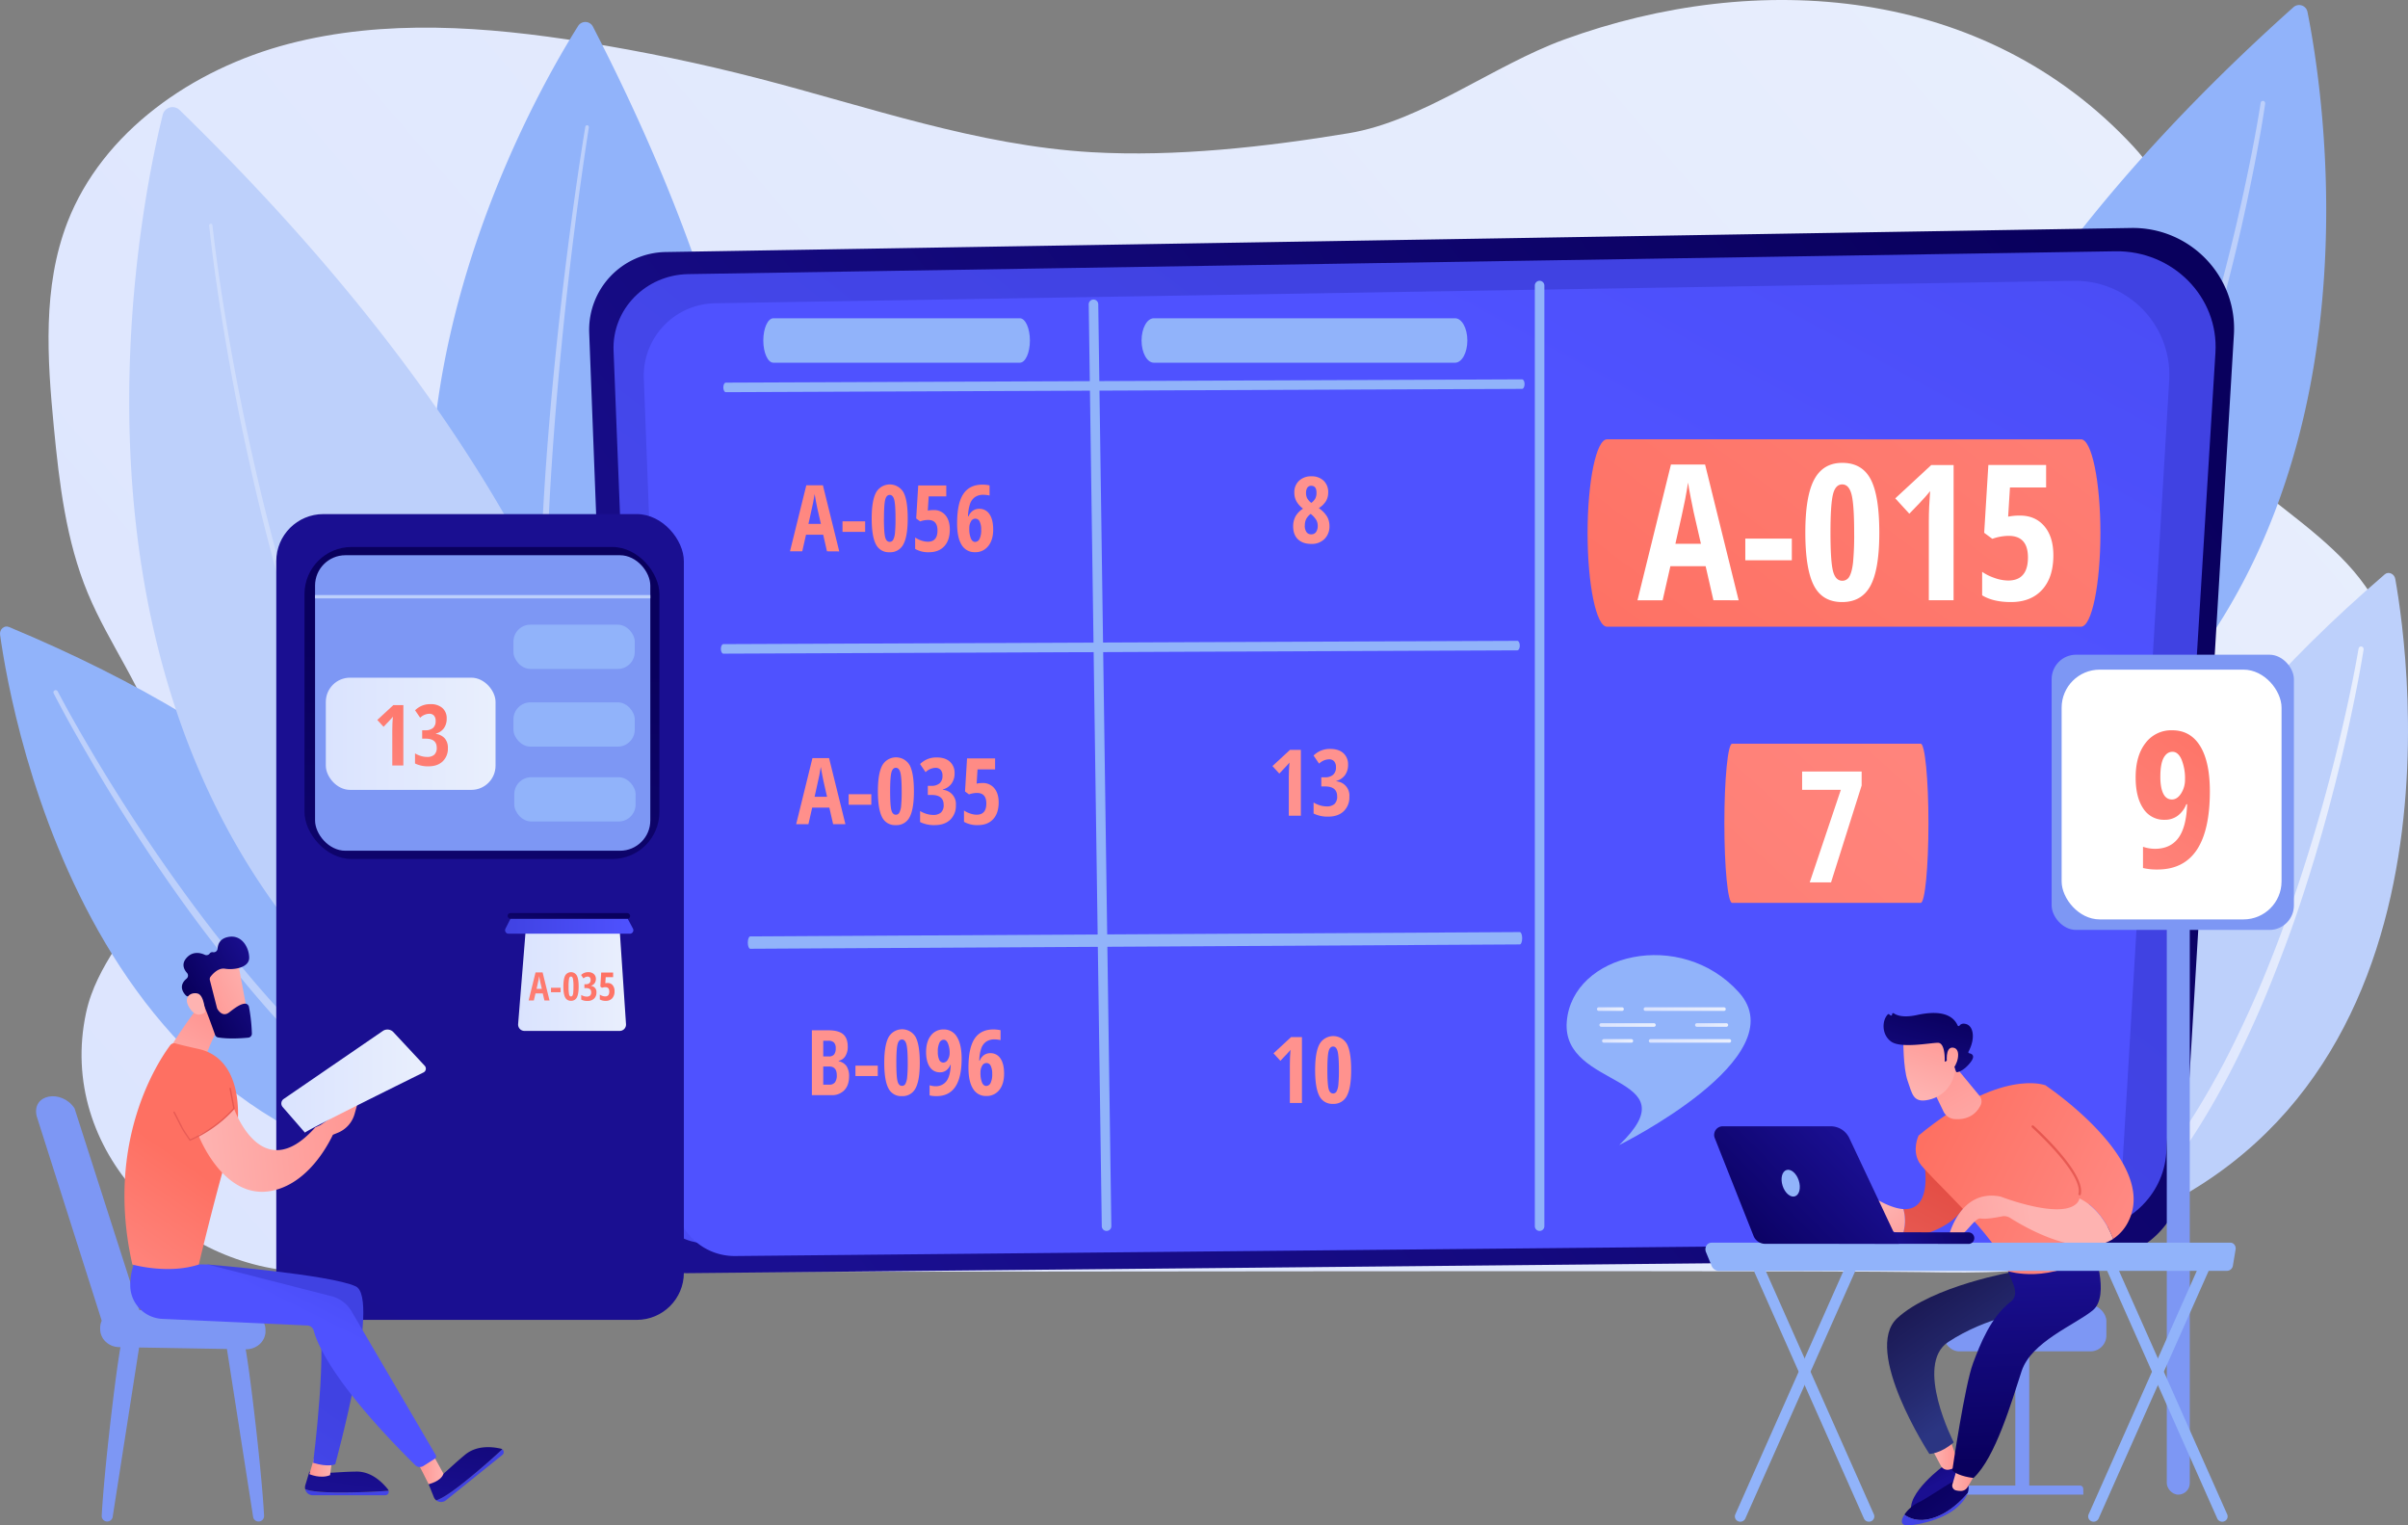
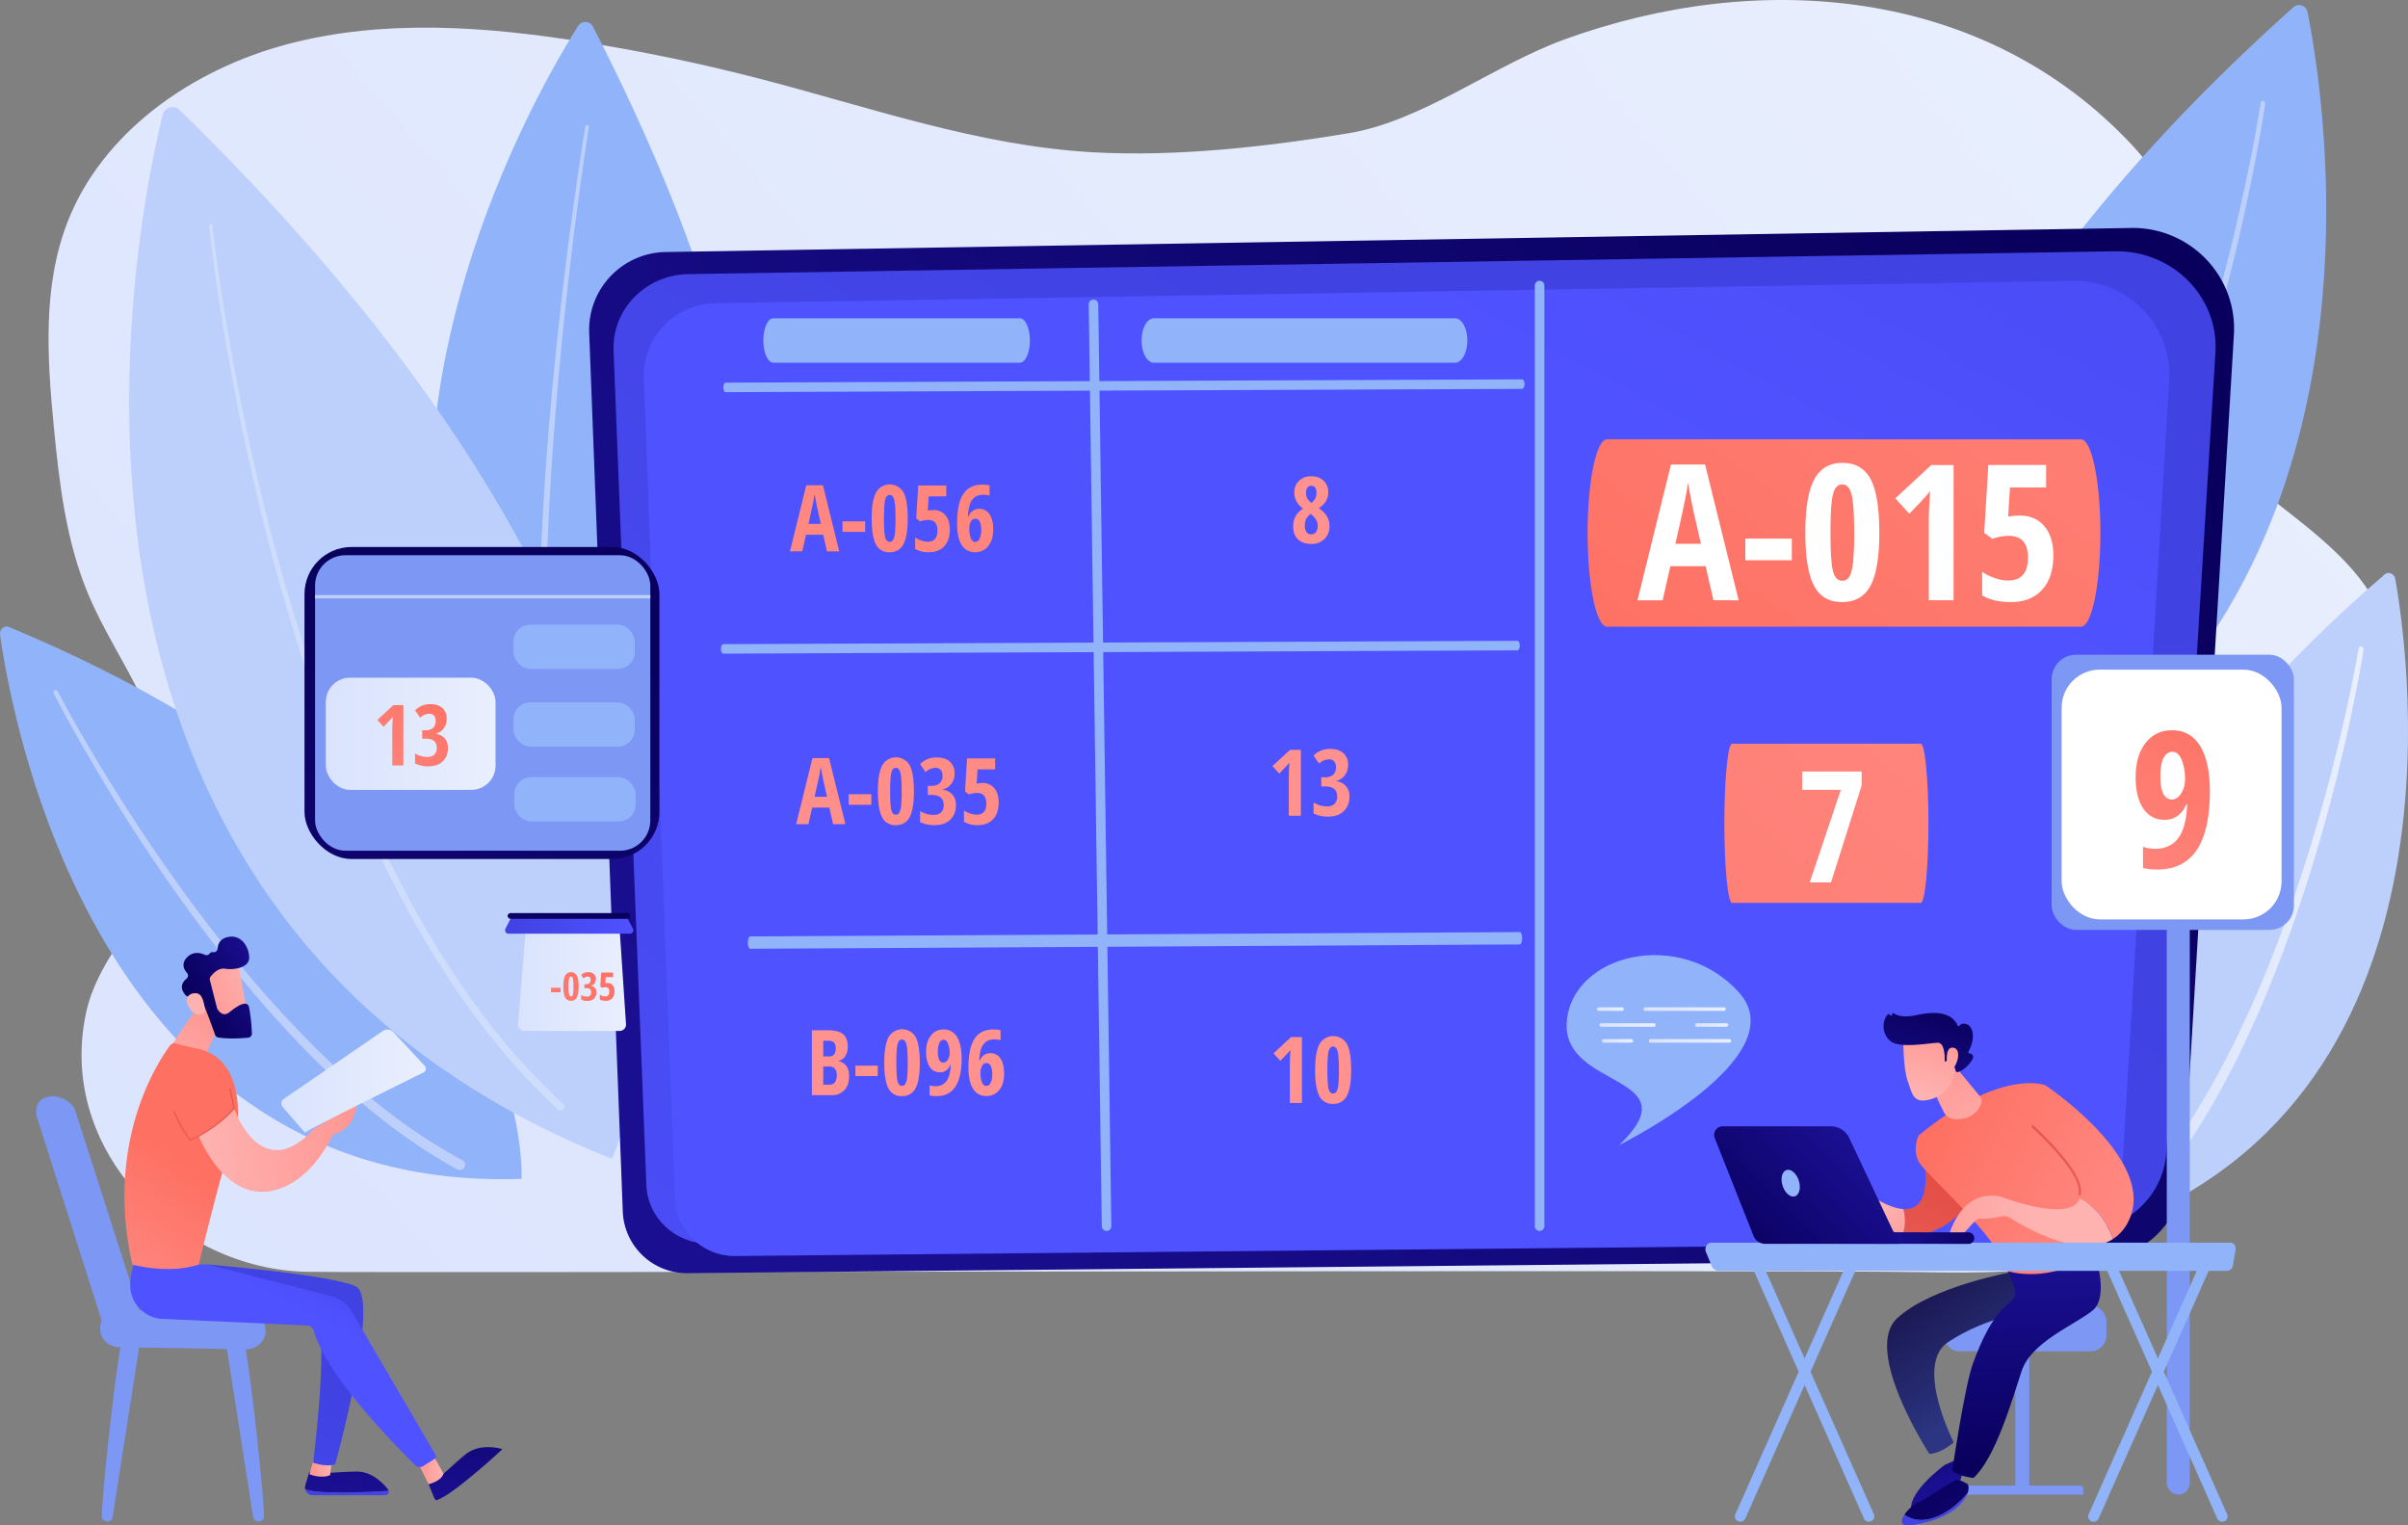
<svg xmlns="http://www.w3.org/2000/svg" xmlns:xlink="http://www.w3.org/1999/xlink" viewBox="0 0 1459.05 924.09">
  <rect x="0" y="0" width="1459.05" height="924.09" fill="#808080" stroke="none" />
  <defs>
    <style>.cls-1{fill:url(#linear-gradient);}.cls-2{fill:#91b3fa;}.cls-3{fill:#bdd0fb;}.cls-4{fill:url(#linear-gradient-2);}.cls-26,.cls-5{fill:#fff;}.cls-5{opacity:0.28;}.cls-6{fill:url(#linear-gradient-3);}.cls-7{fill:url(#linear-gradient-4);}.cls-8{fill:url(#linear-gradient-5);}.cls-9{fill:url(#linear-gradient-6);}.cls-10{fill:url(#linear-gradient-7);}.cls-11{fill:url(#linear-gradient-8);}.cls-12{fill:url(#linear-gradient-9);}.cls-13{fill:url(#linear-gradient-10);}.cls-14{fill:url(#linear-gradient-11);}.cls-15{fill:url(#linear-gradient-12);}.cls-16{fill:url(#linear-gradient-13);}.cls-17{fill:url(#linear-gradient-14);}.cls-18{fill:url(#linear-gradient-15);}.cls-19{fill:url(#linear-gradient-16);}.cls-20{fill:url(#linear-gradient-17);}.cls-21{fill:url(#linear-gradient-18);}.cls-22{fill:url(#linear-gradient-19);}.cls-23{fill:url(#linear-gradient-20);}.cls-24{fill:url(#linear-gradient-21);}.cls-25{fill:url(#linear-gradient-22);}.cls-27{fill:url(#linear-gradient-23);}.cls-28{fill:url(#linear-gradient-24);}.cls-29{fill:url(#linear-gradient-25);}.cls-30{fill:url(#linear-gradient-26);}.cls-31{fill:url(#linear-gradient-27);}.cls-32{fill:url(#linear-gradient-28);}.cls-33{fill:url(#linear-gradient-29);}.cls-34{fill:#7d97f4;}.cls-35{fill:url(#linear-gradient-30);}.cls-36{fill:url(#linear-gradient-31);}.cls-37{fill:url(#linear-gradient-32);}.cls-38{fill:url(#linear-gradient-33);}.cls-39{fill:url(#linear-gradient-34);}.cls-40{fill:url(#linear-gradient-35);}.cls-41{fill:url(#linear-gradient-36);}.cls-42{fill:url(#linear-gradient-37);}.cls-43{fill:url(#linear-gradient-38);}.cls-44{fill:url(#linear-gradient-39);}.cls-45{fill:url(#linear-gradient-40);}.cls-46{fill:url(#linear-gradient-41);}.cls-47{fill:url(#linear-gradient-42);}.cls-48{fill:url(#linear-gradient-43);}.cls-49{fill:url(#linear-gradient-44);}.cls-50{fill:url(#linear-gradient-45);}.cls-51{fill:url(#linear-gradient-46);}.cls-52{fill:url(#linear-gradient-47);}.cls-53{fill:url(#linear-gradient-48);}.cls-54{fill:url(#linear-gradient-49);}.cls-55{fill:url(#linear-gradient-50);}.cls-56{fill:url(#linear-gradient-51);}.cls-57{fill:url(#linear-gradient-52);}.cls-58{fill:url(#linear-gradient-53);}.cls-59{fill:url(#linear-gradient-54);}.cls-60{fill:url(#linear-gradient-55);}.cls-61{fill:url(#linear-gradient-56);}.cls-62{fill:url(#linear-gradient-57);}.cls-63{fill:url(#linear-gradient-58);}.cls-64{fill:url(#linear-gradient-59);}.cls-65{fill:url(#linear-gradient-60);}.cls-66{fill:url(#linear-gradient-61);}.cls-67{fill:url(#linear-gradient-62);}.cls-68{fill:url(#linear-gradient-63);}.cls-69{fill:url(#linear-gradient-64);}.cls-70{fill:url(#linear-gradient-65);}.cls-71{fill:url(#linear-gradient-66);}.cls-72{fill:url(#linear-gradient-67);}.cls-73{fill:url(#linear-gradient-68);}.cls-74{fill:url(#linear-gradient-69);}.cls-75{fill:url(#linear-gradient-70);}.cls-76{fill:url(#linear-gradient-71);}.cls-77{fill:url(#linear-gradient-72);}.cls-78{fill:url(#linear-gradient-73);}.cls-79{fill:url(#linear-gradient-74);}.cls-80{fill:url(#linear-gradient-75);}.cls-81{fill:url(#linear-gradient-76);}.cls-82{fill:url(#linear-gradient-77);}.cls-83{fill:url(#linear-gradient-78);}.cls-84{fill:url(#linear-gradient-79);}.cls-85{fill:url(#linear-gradient-80);}.cls-86{fill:url(#linear-gradient-81);}.cls-87{fill:url(#linear-gradient-82);}</style>
    <linearGradient id="linear-gradient" x1="-164.58" y1="1214.45" x2="1201.92" y2="222.11" gradientTransform="matrix(1.07, -0.01, 0.01, 0.93, 85.34, -223.68)" gradientUnits="userSpaceOnUse">
      <stop offset="0" stop-color="#dae3fe" />
      <stop offset="1" stop-color="#e9effd" />
    </linearGradient>
    <linearGradient id="linear-gradient-2" x1="1286.82" y1="563.6" x2="1432.2" y2="563.6" gradientTransform="matrix(1, 0, 0, 1, 0, 0)" xlink:href="#linear-gradient" />
    <linearGradient id="linear-gradient-3" x1="1245.71" y1="147.41" x2="467.73" y2="739.77" gradientUnits="userSpaceOnUse">
      <stop offset="0" stop-color="#09005d" />
      <stop offset="1" stop-color="#1a0f91" />
    </linearGradient>
    <linearGradient id="linear-gradient-4" x1="949.84" y1="316.22" x2="313.79" y2="1129.95" gradientUnits="userSpaceOnUse">
      <stop offset="0" stop-color="#4042e2" />
      <stop offset="1" stop-color="#4f52ff" />
    </linearGradient>
    <linearGradient id="linear-gradient-5" x1="1298.14" y1="-377.09" x2="958.23" y2="246.08" xlink:href="#linear-gradient-4" />
    <linearGradient id="linear-gradient-6" x1="1014.8" y1="460.9" x2="1466.78" y2="-147.53" gradientUnits="userSpaceOnUse">
      <stop offset="0" stop-color="#fe7062" />
      <stop offset="1" stop-color="#ff928e" />
    </linearGradient>
    <linearGradient id="linear-gradient-7" x1="743.52" y1="901.45" x2="1435" y2="134.64" xlink:href="#linear-gradient-6" />
    <linearGradient id="linear-gradient-8" x1="742.78" y1="-61.68" x2="387.38" y2="484.94" xlink:href="#linear-gradient-6" />
    <linearGradient id="linear-gradient-9" x1="758.31" y1="-51.58" x2="402.91" y2="495.04" xlink:href="#linear-gradient-6" />
    <linearGradient id="linear-gradient-10" x1="771.34" y1="-43.11" x2="415.94" y2="503.51" xlink:href="#linear-gradient-6" />
    <linearGradient id="linear-gradient-11" x1="788.38" y1="-32.03" x2="432.98" y2="514.59" xlink:href="#linear-gradient-6" />
    <linearGradient id="linear-gradient-12" x1="808.47" y1="-18.97" x2="453.07" y2="527.65" xlink:href="#linear-gradient-6" />
    <linearGradient id="linear-gradient-13" x1="964.26" y1="-74.95" x2="840.64" y2="205.12" xlink:href="#linear-gradient-6" />
    <linearGradient id="linear-gradient-14" x1="1014.41" y1="-52.82" x2="890.79" y2="227.25" xlink:href="#linear-gradient-6" />
    <linearGradient id="linear-gradient-15" x1="1034.39" y1="-44" x2="910.77" y2="236.07" xlink:href="#linear-gradient-6" />
    <linearGradient id="linear-gradient-16" x1="1079.23" y1="-24.21" x2="955.62" y2="255.86" xlink:href="#linear-gradient-6" />
    <linearGradient id="linear-gradient-17" x1="1100.46" y1="-14.84" x2="976.84" y2="265.23" xlink:href="#linear-gradient-6" />
    <linearGradient id="linear-gradient-18" x1="820.95" y1="-10.85" x2="465.55" y2="535.77" xlink:href="#linear-gradient-6" />
    <linearGradient id="linear-gradient-19" x1="836.48" y1="-0.75" x2="481.08" y2="545.87" xlink:href="#linear-gradient-6" />
    <linearGradient id="linear-gradient-20" x1="849.52" y1="7.72" x2="494.12" y2="554.34" xlink:href="#linear-gradient-6" />
    <linearGradient id="linear-gradient-21" x1="866.52" y1="18.77" x2="511.12" y2="565.39" xlink:href="#linear-gradient-6" />
    <linearGradient id="linear-gradient-22" x1="884.74" y1="30.62" x2="529.34" y2="577.23" xlink:href="#linear-gradient-6" />
    <linearGradient id="linear-gradient-23" x1="895.17" y1="37.4" x2="539.77" y2="584.02" xlink:href="#linear-gradient-6" />
    <linearGradient id="linear-gradient-24" x1="914.43" y1="49.92" x2="559.03" y2="596.54" xlink:href="#linear-gradient-6" />
    <linearGradient id="linear-gradient-25" x1="927.28" y1="58.28" x2="571.88" y2="604.9" xlink:href="#linear-gradient-6" />
    <linearGradient id="linear-gradient-26" x1="944.3" y1="69.35" x2="588.9" y2="615.97" xlink:href="#linear-gradient-6" />
    <linearGradient id="linear-gradient-27" x1="963.89" y1="82.08" x2="608.49" y2="628.7" xlink:href="#linear-gradient-6" />
    <linearGradient id="linear-gradient-28" x1="-196.74" y1="1452.21" x2="181.75" y2="756.2" xlink:href="#linear-gradient-3" />
    <linearGradient id="linear-gradient-29" x1="294.22" y1="390.86" x2="264.53" y2="864.07" xlink:href="#linear-gradient-3" />
    <linearGradient id="linear-gradient-30" x1="197.42" y1="444.54" x2="300.25" y2="444.54" gradientTransform="matrix(1, 0, 0, 1, 0, 0)" xlink:href="#linear-gradient" />
    <linearGradient id="linear-gradient-31" x1="313.93" y1="591.55" x2="379.32" y2="591.55" gradientTransform="matrix(1, 0, 0, 1, 0, 0)" xlink:href="#linear-gradient" />
    <linearGradient id="linear-gradient-32" x1="306.04" y1="560.59" x2="383.71" y2="560.59" xlink:href="#linear-gradient-4" />
    <linearGradient id="linear-gradient-33" x1="344.78" y1="553.51" x2="343.6" y2="572.36" xlink:href="#linear-gradient-3" />
    <linearGradient id="linear-gradient-34" x1="350.01" y1="571.75" x2="277.48" y2="660.16" xlink:href="#linear-gradient-6" />
    <linearGradient id="linear-gradient-35" x1="355.83" y1="576.52" x2="283.29" y2="664.93" xlink:href="#linear-gradient-6" />
    <linearGradient id="linear-gradient-36" x1="360.31" y1="580.2" x2="287.78" y2="668.61" xlink:href="#linear-gradient-6" />
    <linearGradient id="linear-gradient-37" x1="366.42" y1="585.21" x2="293.89" y2="673.63" xlink:href="#linear-gradient-6" />
    <linearGradient id="linear-gradient-38" x1="372.92" y1="590.54" x2="300.38" y2="678.95" xlink:href="#linear-gradient-6" />
    <linearGradient id="linear-gradient-39" x1="269.92" y1="415.97" x2="193.1" y2="494.09" xlink:href="#linear-gradient-6" />
    <linearGradient id="linear-gradient-40" x1="279.71" y1="425.6" x2="202.89" y2="503.71" xlink:href="#linear-gradient-6" />
    <linearGradient id="linear-gradient-41" x1="1354.72" y1="426.56" x2="1237.55" y2="593.94" xlink:href="#linear-gradient-6" />
    <linearGradient id="linear-gradient-42" x1="995.86" y1="611.33" x2="1045.62" y2="611.33" gradientTransform="matrix(1, 0, 0, 1, 0, 0)" xlink:href="#linear-gradient" />
    <linearGradient id="linear-gradient-43" x1="967.62" y1="611.33" x2="983.91" y2="611.33" gradientTransform="matrix(1, 0, 0, 1, 0, 0)" xlink:href="#linear-gradient" />
    <linearGradient id="linear-gradient-44" x1="1027.18" y1="620.96" x2="1047.22" y2="620.96" gradientTransform="matrix(1, 0, 0, 1, 0, 0)" xlink:href="#linear-gradient" />
    <linearGradient id="linear-gradient-45" x1="969.22" y1="620.96" x2="1003.14" y2="620.96" gradientTransform="matrix(1, 0, 0, 1, 0, 0)" xlink:href="#linear-gradient" />
    <linearGradient id="linear-gradient-46" x1="999.16" y1="630.6" x2="1048.83" y2="630.6" gradientTransform="matrix(1, 0, 0, 1, 0, 0)" xlink:href="#linear-gradient" />
    <linearGradient id="linear-gradient-47" x1="970.82" y1="630.6" x2="989.44" y2="630.6" gradientTransform="matrix(1, 0, 0, 1, 0, 0)" xlink:href="#linear-gradient" />
    <linearGradient id="linear-gradient-48" x1="-769.39" y1="870.02" x2="-784.29" y2="899.33" gradientTransform="matrix(-1, 0, 0, 1, 388.38, 0)" xlink:href="#linear-gradient-3" />
    <linearGradient id="linear-gradient-49" x1="-797.73" y1="881.68" x2="-782.88" y2="881.68" gradientTransform="matrix(-1, 0, 0, 1, 388.38, 0)" gradientUnits="userSpaceOnUse">
      <stop offset="0" stop-color="#ff928e" />
      <stop offset="1" stop-color="#feb3b1" />
    </linearGradient>
    <linearGradient id="linear-gradient-50" x1="-818.28" y1="842.4" x2="-755.18" y2="753.96" gradientTransform="matrix(-1, 0, 0, 1, 388.38, 0)" gradientUnits="userSpaceOnUse">
      <stop offset="0" stop-color="#2b3582" />
      <stop offset="0.23" stop-color="#252a70" />
      <stop offset="0.73" stop-color="#19164f" />
      <stop offset="1" stop-color="#150e42" />
    </linearGradient>
    <linearGradient id="linear-gradient-51" x1="-778.04" y1="899.65" x2="-829.71" y2="967.22" gradientTransform="matrix(-1, 0, 0, 1, 388.38, 0)" xlink:href="#linear-gradient-3" />
    <linearGradient id="linear-gradient-52" x1="1167.76" y1="931.97" x2="1190.94" y2="834.54" xlink:href="#linear-gradient-4" />
    <linearGradient id="linear-gradient-53" x1="-808.47" y1="895.38" x2="-794.53" y2="895.38" xlink:href="#linear-gradient-49" />
    <linearGradient id="linear-gradient-54" x1="-841.02" y1="886.46" x2="-837.54" y2="768.22" gradientTransform="matrix(-1, 0, 0, 1, 388.38, 0)" xlink:href="#linear-gradient-3" />
    <linearGradient id="linear-gradient-55" x1="1189.02" y1="695.5" x2="1146.75" y2="778.33" gradientUnits="userSpaceOnUse">
      <stop offset="0" stop-color="#e1473d" />
      <stop offset="1" stop-color="#e9605a" />
    </linearGradient>
    <linearGradient id="linear-gradient-56" x1="1154.81" y1="771.17" x2="1129.7" y2="738.34" gradientTransform="matrix(1, 0, 0, 1, 0, 0)" xlink:href="#linear-gradient-49" />
    <linearGradient id="linear-gradient-57" x1="1168.56" y1="684.44" x2="1326.29" y2="762.34" xlink:href="#linear-gradient-6" />
    <linearGradient id="linear-gradient-58" x1="1169.85" y1="635.65" x2="1207.83" y2="702.6" gradientTransform="matrix(1, 0, 0, 1, 0, 0)" xlink:href="#linear-gradient-49" />
    <linearGradient id="linear-gradient-59" x1="1178.68" y1="663.96" x2="1336.4" y2="741.85" xlink:href="#linear-gradient-6" />
    <linearGradient id="linear-gradient-60" x1="1269.95" y1="631.57" x2="1238.41" y2="724.92" xlink:href="#linear-gradient-55" />
    <linearGradient id="linear-gradient-61" x1="1134.41" y1="755.72" x2="1231.62" y2="740.27" gradientTransform="matrix(1, 0, 0, 1, 0, 0)" xlink:href="#linear-gradient-49" />
    <linearGradient id="linear-gradient-62" x1="1176.95" y1="614.22" x2="1161.5" y2="663.14" gradientTransform="matrix(1, 0, 0, 1, 0, 0)" xlink:href="#linear-gradient-49" />
    <linearGradient id="linear-gradient-63" x1="-451.88" y1="-377.32" x2="-415.85" y2="-330.93" gradientTransform="matrix(-0.92, 0.39, 0.39, 0.92, 903.27, 1132.82)" xlink:href="#linear-gradient-3" />
    <linearGradient id="linear-gradient-64" x1="1189.83" y1="618.28" x2="1174.38" y2="667.21" gradientTransform="matrix(1, 0, 0, 1, 0, 0)" xlink:href="#linear-gradient-49" />
    <linearGradient id="linear-gradient-65" x1="12044.47" y1="1444.6" x2="11981.24" y2="1461.93" gradientTransform="translate(-10894.98 -115.15) rotate(-2.83)" xlink:href="#linear-gradient-3" />
    <linearGradient id="linear-gradient-66" x1="1052.94" y1="760.4" x2="1120.54" y2="694.09" xlink:href="#linear-gradient-3" />
    <linearGradient id="linear-gradient-67" x1="207.94" y1="911.11" x2="228.11" y2="840.3" xlink:href="#linear-gradient-4" />
    <linearGradient id="linear-gradient-68" x1="5404.09" y1="806.62" x2="5390.26" y2="902.2" gradientTransform="translate(-5180.16)" xlink:href="#linear-gradient-3" />
    <linearGradient id="linear-gradient-69" x1="5367.61" y1="888.72" x2="5381.31" y2="888.72" gradientTransform="translate(-5180.16)" xlink:href="#linear-gradient-49" />
    <linearGradient id="linear-gradient-70" x1="288.95" y1="898.75" x2="226.72" y2="826.65" xlink:href="#linear-gradient-4" />
    <linearGradient id="linear-gradient-71" x1="5472.61" y1="816.54" x2="5458.78" y2="912.12" gradientTransform="translate(-5180.16)" xlink:href="#linear-gradient-3" />
    <linearGradient id="linear-gradient-72" x1="163.56" y1="825.65" x2="60.99" y2="979.72" xlink:href="#linear-gradient-4" />
    <linearGradient id="linear-gradient-73" x1="5432.5" y1="889.87" x2="5448.85" y2="889.87" gradientTransform="translate(-5180.16)" xlink:href="#linear-gradient-49" />
    <linearGradient id="linear-gradient-74" x1="221.49" y1="726.61" x2="186.29" y2="797" xlink:href="#linear-gradient-4" />
    <linearGradient id="linear-gradient-75" x1="130.66" y1="608.58" x2="99.76" y2="661.37" gradientTransform="matrix(1, 0, 0, 1, 0, 0)" xlink:href="#linear-gradient-49" />
    <linearGradient id="linear-gradient-76" x1="109.86" y1="702.41" x2="42.26" y2="799.94" xlink:href="#linear-gradient-6" />
    <linearGradient id="linear-gradient-77" x1="115.16" y1="611.78" x2="156.36" y2="592.04" gradientTransform="matrix(1, 0, 0, 1, 0, 0)" xlink:href="#linear-gradient-49" />
    <linearGradient id="linear-gradient-78" x1="4666.23" y1="3860.61" x2="4713.23" y2="3860.61" gradientTransform="matrix(0.87, -0.5, 0.5, 0.87, -5854.85, -388.6)" xlink:href="#linear-gradient-3" />
    <linearGradient id="linear-gradient-79" x1="4638.66" y1="3889.27" x2="4670.21" y2="3856.9" gradientTransform="matrix(0.87, -0.5, 0.5, 0.87, -5854.85, -388.6)" xlink:href="#linear-gradient-49" />
    <linearGradient id="linear-gradient-80" x1="233.28" y1="688.62" x2="120.83" y2="699.78" gradientTransform="matrix(1, 0, 0, 1, 0, 0)" xlink:href="#linear-gradient-49" />
    <linearGradient id="linear-gradient-81" x1="136.39" y1="585.34" x2="118.79" y2="705.94" xlink:href="#linear-gradient-55" />
    <linearGradient id="linear-gradient-82" x1="170.46" y1="654.93" x2="258.06" y2="654.93" gradientTransform="matrix(1, 0, 0, 1, 0, 0)" xlink:href="#linear-gradient" />
  </defs>
  <g id="Layer_2" data-name="Layer 2">
    <g id="Layer_1-2" data-name="Layer 1">
      <path class="cls-1" d="M1429.64,350.27c-38-48.59-117.5-73.89-120.46-147.36-1.93-47.75,20.81-73.92-16.59-114.24-90.43-97.45-228-107.3-344.91-64.68-42.79,15.6-85.9,49.29-130.39,56.7C767.13,89,712.42,95.13,661.44,92.21c-69.23-4-135.39-27.54-202.41-44.85Q407.21,34,354.22,25.52C294.76,16,233,11.38,174.82,26.59S62.05,79.84,40.84,134.7c-15.12,39.13-12.23,82.39-8.22,124C35.93,292.93,40,327.63,53.26,359.5c12.89,30.94,34.18,58.49,43.3,90.67,7.79,27.53,6.43,60.79-5.1,87.29s-33,46.72-39.31,76.11c-18,83.81,55.7,155.59,134,156.9,49.81.83,880-1.36,978,.2,72,1.15,133,1.31,171.06-72.62C1380.6,609.68,1509.29,452.17,1429.64,350.27Z" />
      <path class="cls-2" d="M.05,384.56C7,434.51,58.07,723.13,316,714.18c0,0,11.37-200.41-310.6-334.36C2.57,378.65-.41,381.3.05,384.56Z" />
      <path class="cls-3" d="M34.91,418.74c7.39,14,15.33,27.79,23.47,41.41S75,487.2,83.73,500.46s17.75,26.32,27.06,39.16,18.9,25.49,28.89,37.81,20.21,24.44,31,36.07,21.75,23,33.41,33.71c2.85,2.74,5.82,5.35,8.8,7.95s5.87,5.29,9,7.74l9.15,7.52,9.42,7.16a325.42,325.42,0,0,0,39.8,25.31l0,0a3.21,3.21,0,0,1-3,5.66l0,0c-28.28-15.44-53.7-35.37-76.88-57.34-11.68-10.91-22.68-22.51-33.38-34.34s-20.9-24.11-30.81-36.6S116.68,555,107.47,542s-18.15-26.18-26.79-39.56-17-26.95-25-40.69S39.8,434.16,32.49,420a1.36,1.36,0,0,1,2.41-1.25Z" />
      <path class="cls-3" d="M1451.34,350.73c8.63,48.35,48.17,331.14-192.88,400.36,0,0-70.76-182.28,186.52-403.15C1447.23,346,1450.78,347.57,1451.34,350.73Z" />
      <path class="cls-4" d="M1432.18,393.32c-2.48,15.35-5.53,30.54-8.81,45.7s-6.94,30.23-10.87,45.23-8.23,29.92-12.84,44.73-9.54,29.54-15,44.09-11.1,29-17.45,43.2-13,28.25-20.51,41.89c-14.81,27.35-32.31,53.49-53.82,76.35a3.54,3.54,0,1,1-5.15-4.87h0l0,0c21.16-22,38.68-47.5,53.61-74.35,7.57-13.39,14.33-27.25,20.76-41.25s12.27-28.28,17.79-42.69,10.61-29,15.35-43.69,9.17-29.5,13.27-44.4,7.87-29.88,11.33-44.95,6.65-30.21,9.27-45.4v0a1.5,1.5,0,0,1,3,.5Z" />
      <path class="cls-2" d="M1398.14,7.2c12,59.77,68,410.45-251.65,522.06,0,0-96.26-221.39,243.16-524.9A5.16,5.16,0,0,1,1398.14,7.2Z" />
      <path class="cls-3" d="M1372.53,62.64c-3,20.35-7,40.49-11.26,60.58s-9.11,40-14.41,59.88-11.1,39.55-17.42,59.1c-1.62,4.88-3.14,9.78-4.84,14.63l-5,14.56c-3.54,9.65-7,19.32-10.85,28.86-3.66,9.6-7.75,19-11.74,28.51l-6.31,14.08c-2.06,4.71-4.41,9.29-6.6,14A602.35,602.35,0,0,1,1254.57,411l-4,6.6-4.25,6.46-4.26,6.46-2.12,3.23-2.26,3.14-9.05,12.56L1219,461.64a351.63,351.63,0,0,1-43.17,44.49,3.16,3.16,0,1,1-4.11-4.81h0l0,0a345.14,345.14,0,0,0,42.7-43.37L1224,446l9-12.33,2.25-3.09,2.13-3.18,4.25-6.35,4.26-6.36,4-6.5a590.46,590.46,0,0,0,29.63-53.59c2.21-4.61,4.58-9.14,6.66-13.8l6.38-13.95c4-9.39,8.17-18.75,11.89-28.28,3.89-9.46,7.41-19.06,11-28.64l5.14-14.46c1.73-4.82,3.28-9.7,4.92-14.54q9.66-29.15,17.8-58.77t14.81-59.62c4.42-20,8.49-40.1,11.68-60.29v0a1.34,1.34,0,0,1,2.65.4Z" />
      <path class="cls-2" d="M350.3,15.73C317.71,67.28,140.36,375,399.25,593.32c0,0,168.92-172.54-40-577.22A5.16,5.16,0,0,0,350.3,15.73Z" />
      <path class="cls-3" d="M356.8,77.14c-3,19.21-5.69,38.51-8.17,57.81s-4.71,38.64-6.73,58c-4,38.71-7.23,77.52-9.21,116.38s-2.77,77.78-1.46,116.63q.88,29.13,3.92,58.11a487.56,487.56,0,0,0,9.21,57.36h0a2.5,2.5,0,1,1-4.88,1.12v0a491.5,491.5,0,0,1-9-58q-2.89-29.18-3.58-58.46c-1.07-39,0-78,2.19-117s5.64-77.76,9.93-116.49q3.21-29,7.1-58c2.61-19.32,5.37-38.59,8.54-57.84a1.07,1.07,0,0,1,1.22-.87,1.05,1.05,0,0,1,.87,1.21Z" />
      <path class="cls-3" d="M98.58,69.6C81.24,139.93-3,553.31,370.72,702c0,0,125.51-257.87-261.92-635.38A6.13,6.13,0,0,0,98.58,69.6Z" />
      <path class="cls-5" d="M128.73,136.45c2.73,24.16,6.47,48.25,10.69,72.21s9.05,47.84,14.45,71.58a1292.2,1292.2,0,0,0,40,140.33c16.14,45.86,35.27,90.78,59.06,133.14,5.92,10.61,12.23,21,18.8,31.19s13.51,20.16,20.82,29.83a391.39,391.39,0,0,0,48.62,53.85h0a2.35,2.35,0,0,1-3.17,3.47h0a395.68,395.68,0,0,1-48.94-54.71q-11-14.69-20.86-30.18c-6.57-10.31-12.88-20.78-18.78-31.48-23.75-42.74-42.74-87.93-58.72-134a1296.05,1296.05,0,0,1-39.45-140.85q-8-35.7-14.14-71.76c-4.11-24-7.75-48.14-10.38-72.41a1,1,0,0,1,2-.21Z" />
      <path class="cls-6" d="M403.45,152.68l887.8-14.57c35.75-.59,64.44,29.18,62.31,64.65L1323,713a53.42,53.42,0,0,1-53,50.08L416.66,771.3a38.85,38.85,0,0,1-39.3-37.24L357,201.5A47.15,47.15,0,0,1,403.45,152.68Z" />
      <path class="cls-7" d="M417.06,166.06l864.63-13.83c34.81-.56,62.75,27.7,60.68,61.38l-29.76,484.51c-1.63,26.52-24.16,47.29-51.57,47.55l-831.12,7.78c-20.52.19-37.48-15.48-38.27-35.36L371.77,212.41C370.78,187.39,391.22,166.47,417.06,166.06Z" />
      <path class="cls-8" d="M433.23,183.73l823.33-13.59a57,57,0,0,1,57.79,60.32L1286,706.56a49.68,49.68,0,0,1-49.11,46.72l-791.42,7.64A36.11,36.11,0,0,1,409,726.18L390.1,229.28A43.89,43.89,0,0,1,433.23,183.73Z" />
      <path class="cls-2" d="M439.77,237.59c-.82,0-1.49-1.29-1.5-2.88s.67-2.9,1.5-2.9l482.5-2h0c.83,0,1.5,1.29,1.5,2.88s-.67,2.9-1.5,2.9l-482.5,2Z" />
      <path class="cls-2" d="M438.28,396c-.82,0-1.49-1.29-1.49-2.88s.67-2.9,1.49-2.9l481.09-2h0c.83,0,1.49,1.29,1.5,2.88s-.67,2.9-1.49,2.9l-481.09,2Z" />
      <path class="cls-2" d="M454.55,574.78c-.79,0-1.44-1.67-1.44-3.73s.64-3.75,1.44-3.75l466.32-2.63h0c.79,0,1.44,1.67,1.44,3.74s-.64,3.74-1.44,3.74l-466.32,2.63Z" />
      <path class="cls-2" d="M670.48,745.73a2.9,2.9,0,0,1-2.89-2.85L659.67,184.4a2.89,2.89,0,1,1,5.78-.08l7.93,558.48a2.9,2.9,0,0,1-2.85,2.93Z" />
      <path class="cls-2" d="M932.87,745.73a2.89,2.89,0,0,1-2.89-2.89V173a2.89,2.89,0,1,1,5.78,0V742.84A2.89,2.89,0,0,1,932.87,745.73Z" />
      <path class="cls-2" d="M462.5,206.28h0c0,7.44,2.74,13.46,6.12,13.46H617.93c3.38,0,6.11-6,6.11-13.46h0c0-7.44-2.73-13.47-6.11-13.47H468.62C465.24,192.81,462.5,198.84,462.5,206.28Z" />
      <path class="cls-2" d="M691.69,206.28h0c0,7.44,3.34,13.46,7.47,13.46H881.63c4.13,0,7.47-6,7.47-13.46h0c0-7.44-3.34-13.47-7.47-13.47H699.16C695,192.81,691.69,198.84,691.69,206.28Z" />
      <path class="cls-9" d="M961.94,322.91h0c0,31.35,5.27,56.76,11.77,56.76h287.21c6.49,0,11.76-25.41,11.76-56.76h0c0-31.34-5.27-56.76-11.76-56.76H973.71C967.21,266.15,961.94,291.57,961.94,322.91Z" />
      <path class="cls-10" d="M1044.82,498.76h0c0,26.62,2.1,48.2,4.68,48.2h114.3c2.58,0,4.68-21.58,4.68-48.2h0c0-26.62-2.1-48.2-4.68-48.2H1049.5C1046.92,450.56,1044.82,472.14,1044.82,498.76Z" />
      <path class="cls-11" d="M501.08,334l-2.3-10.07H488.39L486.1,334h-7.43L488.55,294h10.07l9.9,40.05Zm-3.69-16.64-2.13-9.28c-.12-.56-.41-2-.86-4.24s-.71-3.78-.8-4.54q-.36,2.34-.9,5.17t-2.84,12.89Z" />
      <path class="cls-12" d="M510.49,322.22v-6.39h13.72v6.39Z" />
      <path class="cls-13" d="M550,314.06q0,10.83-2.61,15.66a8.84,8.84,0,0,1-8.39,4.83,8.65,8.65,0,0,1-8.31-4.86q-2.52-4.86-2.52-15.63t2.64-15.69a9.56,9.56,0,0,1,16.62-.11Q550,303,550,314.06Zm-14.41,0q0,8.37.72,11.28c.48,1.94,1.4,2.91,2.74,2.91A2.35,2.35,0,0,0,541.2,327a11,11,0,0,0,1.08-4.16,85.6,85.6,0,0,0,.32-8.77q0-8.25-.76-11.24c-.51-2-1.43-3-2.76-3s-2.26,1-2.74,3S535.62,308.55,535.62,314.06Z" />
      <path class="cls-14" d="M565.69,309a8.9,8.9,0,0,1,7.16,3.13c1.77,2.1,2.66,5,2.66,8.6q0,6.53-3.31,10.15T563,334.55a16,16,0,0,1-8.49-2v-6.93a14,14,0,0,0,3.59,1.78,12.21,12.21,0,0,0,4.08.78q5.87,0,5.86-6.82,0-6.36-5.7-6.36a14.56,14.56,0,0,0-4.8.88l-2.4-1.78,1.23-20h17v6.63H562.71l-.54,8.62A17.53,17.53,0,0,1,565.69,309Z" />
      <path class="cls-15" d="M579.93,317.06q0-12.19,3.79-17.83t11.57-5.64a20.3,20.3,0,0,1,2.46.15,14.7,14.7,0,0,1,1.85.32v6.14a16.41,16.41,0,0,0-3.71-.44,8.84,8.84,0,0,0-5.1,1.36,8.37,8.37,0,0,0-3,4.08,25.3,25.3,0,0,0-1.25,7.63h.3a7.58,7.58,0,0,1,2.62-3.42,6.5,6.5,0,0,1,3.84-1.16,7.14,7.14,0,0,1,6.25,3.26c1.49,2.17,2.24,5.28,2.24,9.31q0,6.33-3,10a9.66,9.66,0,0,1-8,3.7,9,9,0,0,1-8.12-4.42Q579.92,325.71,579.93,317.06Zm10.94,11.24a3,3,0,0,0,2.64-1.8,12.14,12.14,0,0,0,1-5.62,11,11,0,0,0-.89-4.87,2.85,2.85,0,0,0-2.68-1.79,3,3,0,0,0-2.62,1.67,7.92,7.92,0,0,0-1,4.2,15.51,15.51,0,0,0,.94,6.1C588.87,327.6,589.74,328.3,590.87,328.3Z" />
      <path class="cls-16" d="M794.59,288.55A10.39,10.39,0,0,1,802,291.2a9.48,9.48,0,0,1,2.78,7.2,10.14,10.14,0,0,1-1.29,5.09,13.64,13.64,0,0,1-4.41,4.35,16.79,16.79,0,0,1,5,5.09,11.41,11.41,0,0,1,1.47,5.69,10.67,10.67,0,0,1-3,7.89,10.78,10.78,0,0,1-8,3q-5.16,0-8.08-2.77c-1.94-1.85-2.92-4.48-2.92-7.9a12.33,12.33,0,0,1,1.46-6.07,13.11,13.11,0,0,1,4.52-4.6,15.06,15.06,0,0,1-4.05-4.57,11,11,0,0,1-1.22-5.2,9.33,9.33,0,0,1,2.88-7.16A10.44,10.44,0,0,1,794.59,288.55Zm-4,29.91a6.57,6.57,0,0,0,1,3.82,3.28,3.28,0,0,0,2.85,1.42,3.46,3.46,0,0,0,3-1.42,6.58,6.58,0,0,0,1-3.82,6.94,6.94,0,0,0-.79-3.25,13.29,13.29,0,0,0-3.05-3.52l-.39-.38a9.37,9.37,0,0,0-2.7,3A8.48,8.48,0,0,0,790.63,318.46Zm3.91-24.15a2.69,2.69,0,0,0-2.35,1.13,5.62,5.62,0,0,0-.79,3.24,7.11,7.11,0,0,0,.65,3.13,9,9,0,0,0,2.54,2.84,8.25,8.25,0,0,0,2.47-2.78,7.22,7.22,0,0,0,.67-3.19C797.73,295.77,796.66,294.31,794.54,294.31Z" />
      <path class="cls-17" d="M788.22,494.17h-7.31V470.76q0-3.81.38-8.78c-.13.18-.59.73-1.4,1.66s-2.39,2.59-4.74,5L771,464.11l10.62-9.83h6.6Z" />
      <path class="cls-18" d="M816.82,463.26a10.44,10.44,0,0,1-1.86,6.32,9.5,9.5,0,0,1-5.24,3.53v.22a8.6,8.6,0,0,1,7.89,9.33,11.59,11.59,0,0,1-3.43,8.79q-3.42,3.27-9.37,3.27a19.08,19.08,0,0,1-8.89-1.88v-6.66a16.69,16.69,0,0,0,3.9,1.72,14,14,0,0,0,4,.63,6.89,6.89,0,0,0,4.77-1.46,6,6,0,0,0,1.61-4.63q0-6-7.34-6h-2.26v-5.54h2.15a7.27,7.27,0,0,0,5-1.53,5.75,5.75,0,0,0,1.73-4.56,5.16,5.16,0,0,0-1.1-3.59,4,4,0,0,0-3.12-1.21,9,9,0,0,0-6,2.62l-3.35-4.91a13.79,13.79,0,0,1,10.17-4q5.05,0,7.89,2.55A9,9,0,0,1,816.82,463.26Z" />
      <path class="cls-19" d="M788.87,668.2h-7.32V644.78q0-3.81.38-8.78c-.12.18-.59.73-1.4,1.66s-2.39,2.59-4.73,5l-4.15-4.53,10.61-9.83h6.61Z" />
      <path class="cls-20" d="M818.69,648.25q0,10.83-2.61,15.66a8.83,8.83,0,0,1-8.39,4.83,8.67,8.67,0,0,1-8.31-4.86q-2.52-4.85-2.52-15.63t2.65-15.69a9.56,9.56,0,0,1,16.61-.11Q818.69,637.22,818.69,648.25Zm-14.41,0q0,8.37.72,11.28c.49,1.94,1.4,2.91,2.75,2.91a2.34,2.34,0,0,0,2.11-1.26,11,11,0,0,0,1.08-4.16,85,85,0,0,0,.33-8.77q0-8.24-.77-11.24c-.51-2-1.43-3-2.75-3s-2.26,1-2.75,3S804.28,642.74,804.28,648.25Z" />
      <path class="cls-21" d="M504.81,499.32l-2.3-10.06H492.12l-2.29,10.06h-7.42l9.87-40.05h10.07l9.91,40.05Zm-3.69-16.64L499,473.4c-.13-.56-.42-2-.86-4.24s-.72-3.78-.81-4.54c-.24,1.56-.54,3.29-.9,5.17s-1.31,6.18-2.84,12.89Z" />
      <path class="cls-22" d="M514.22,487.54v-6.39h13.72v6.39Z" />
      <path class="cls-23" d="M553.76,479.38q0,10.83-2.61,15.66a8.84,8.84,0,0,1-8.39,4.83,8.65,8.65,0,0,1-8.31-4.86q-2.52-4.85-2.52-15.63t2.65-15.69a9.56,9.56,0,0,1,16.61-.11Q553.75,468.35,553.76,479.38Zm-14.41,0q0,8.37.72,11.28c.48,1.94,1.4,2.91,2.75,2.91a2.35,2.35,0,0,0,2.11-1.26,11,11,0,0,0,1.08-4.16,85,85,0,0,0,.33-8.77q0-8.24-.77-11.24c-.51-2-1.43-3-2.75-3s-2.27,1-2.75,3S539.35,473.87,539.35,479.38Z" />
      <path class="cls-24" d="M578.4,468.41a10.44,10.44,0,0,1-1.86,6.32,9.5,9.5,0,0,1-5.24,3.53v.22a8.6,8.6,0,0,1,7.89,9.33,11.58,11.58,0,0,1-3.43,8.79q-3.42,3.27-9.37,3.27A19.08,19.08,0,0,1,557.5,498v-6.66a16.69,16.69,0,0,0,3.9,1.72,14,14,0,0,0,4,.63,6.91,6.91,0,0,0,4.77-1.46,6,6,0,0,0,1.61-4.63q0-6-7.34-6h-2.26v-5.54h2.15a7.27,7.27,0,0,0,5-1.53,5.75,5.75,0,0,0,1.73-4.56,5.16,5.16,0,0,0-1.1-3.58,4,4,0,0,0-3.13-1.22,9,9,0,0,0-6,2.62l-3.35-4.91a13.79,13.79,0,0,1,10.17-4q5.05,0,7.89,2.55A9,9,0,0,1,578.4,468.41Z" />
      <path class="cls-25" d="M595.29,474.36a8.92,8.92,0,0,1,7.16,3.14q2.65,3.13,2.66,8.59,0,6.53-3.32,10.15t-9.21,3.63a16,16,0,0,1-8.48-2V491a14.28,14.28,0,0,0,3.59,1.79,12.44,12.44,0,0,0,4.08.77q5.87,0,5.86-6.82,0-6.36-5.7-6.36a14.83,14.83,0,0,0-4.8.88l-2.4-1.78,1.22-20h17v6.63H592.31l-.54,8.63A16.72,16.72,0,0,1,595.29,474.36Z" />
      <path class="cls-26" d="M1038.18,363.62,1033.47,343h-21.35l-4.7,20.67H992.18l20.28-82.26h20.68l20.34,82.26Zm-7.56-34.18-4.37-19.05c-.27-1.16-.85-4.06-1.77-8.71s-1.47-7.77-1.65-9.34q-.74,4.83-1.85,10.62t-5.83,26.48Z" />
      <path class="cls-26" d="M1057.51,339.42V326.3h28.19v13.12Z" />
      <path class="cls-26" d="M1138.71,322.66q0,22.24-5.35,32.17t-17.23,9.91q-11.88,0-17.06-10t-5.19-32.11q0-22.18,5.44-32.22t17-10q11.82,0,17.09,9.81T1138.71,322.66Zm-29.59,0q0,17.2,1.49,23.17t5.63,6a4.8,4.8,0,0,0,4.34-2.58c1-1.72,1.77-4.56,2.22-8.54a175.64,175.64,0,0,0,.67-18q0-16.92-1.57-23.09c-1.05-4.11-2.93-6.16-5.66-6.16s-4.64,2-5.63,6.14S1109.12,311.34,1109.12,322.66Z" />
      <path class="cls-26" d="M1183.71,363.62h-15V315.54q0-7.85.79-18-.4.56-2.89,3.42t-9.72,10.25l-8.52-9.3,21.8-20.17h13.56Z" />
      <path class="cls-26" d="M1224,312.35q9.24,0,14.71,6.44t5.46,17.66q0,13.38-6.81,20.84t-18.91,7.45q-10.76,0-17.43-4.09V346.42a29.23,29.23,0,0,0,7.37,3.67,25.11,25.11,0,0,0,8.38,1.6q12,0,12-14,0-13.06-11.71-13.06a30.31,30.31,0,0,0-9.87,1.8l-4.93-3.65,2.52-41.07h35v13.61h-21.91L1216.77,313A34.62,34.62,0,0,1,1224,312.35Z" />
      <path class="cls-26" d="M1096.54,534.57l18.86-56.08h-23.46V467.41H1128v8.46l-18.54,58.7Z" />
      <path class="cls-27" d="M491.93,624.17h10q6.14,0,8.94,2.38c1.86,1.59,2.8,4.11,2.8,7.58a10.4,10.4,0,0,1-1.48,5.71,6,6,0,0,1-4,2.79v.27A7.62,7.62,0,0,1,513,646a11.1,11.1,0,0,1,1.48,6.08q0,5.35-2.87,8.38a10.27,10.27,0,0,1-7.84,3H491.93ZM498.82,640h3.36a3.85,3.85,0,0,0,3.26-1.24,6.06,6.06,0,0,0,.94-3.68,4.77,4.77,0,0,0-1.08-3.51,4.67,4.67,0,0,0-3.39-1.07h-3.09Zm0,6.11v11h3.68a4.11,4.11,0,0,0,3.41-1.4,7,7,0,0,0,1.11-4.34q0-5.26-4.63-5.27Z" />
      <path class="cls-28" d="M518.33,651.89v-6.3h13.53v6.3Z" />
      <path class="cls-29" d="M557.32,643.84q0,10.68-2.57,15.45a8.73,8.73,0,0,1-8.28,4.76,8.54,8.54,0,0,1-8.19-4.79q-2.49-4.78-2.49-15.42t2.61-15.47a9.43,9.43,0,0,1,16.39-.11Q557.31,633,557.32,643.84Zm-14.21,0q0,8.26.71,11.13c.48,1.91,1.38,2.86,2.71,2.86a2.3,2.3,0,0,0,2.08-1.24,10.76,10.76,0,0,0,1.06-4.1,82.56,82.56,0,0,0,.33-8.65c0-5.42-.25-9.11-.76-11.09s-1.4-3-2.71-3-2.23,1-2.71,3S543.11,638.4,543.11,643.84Z" />
      <path class="cls-30" d="M582.67,641.31q0,22.74-15.21,22.74a17.61,17.61,0,0,1-4.2-.43v-6.16a11.28,11.28,0,0,0,3.42.59,8,8,0,0,0,6.82-3.12q2.32-3.12,2.57-9.83h-.24a7.55,7.55,0,0,1-2.46,3.33,6.18,6.18,0,0,1-3.81,1.2,7.09,7.09,0,0,1-6.22-3.29q-2.21-3.29-2.2-9,0-6.3,2.89-10a9.35,9.35,0,0,1,7.74-3.68,9,9,0,0,1,8.08,4.55Q582.67,632.76,582.67,641.31ZM571.82,629.9a2.87,2.87,0,0,0-2.57,1.75,12,12,0,0,0-1,5.52,11.34,11.34,0,0,0,.83,4.83,2.7,2.7,0,0,0,2.53,1.73,3.2,3.2,0,0,0,2.66-1.76,7.25,7.25,0,0,0,1.13-4,14.56,14.56,0,0,0-1-5.78C573.79,630.66,572.91,629.9,571.82,629.9Z" />
      <path class="cls-31" d="M586.81,646.8q0-12,3.74-17.59T602,623.66a19.65,19.65,0,0,1,2.42.15,13,13,0,0,1,1.83.31v6a16,16,0,0,0-3.66-.43,8.78,8.78,0,0,0-5,1.34,8.27,8.27,0,0,0-3,4,25.22,25.22,0,0,0-1.24,7.52h.3a7.59,7.59,0,0,1,2.58-3.38,6.51,6.51,0,0,1,3.8-1.14,7.05,7.05,0,0,1,6.16,3.21q2.21,3.23,2.21,9.19,0,6.25-2.91,9.89a9.56,9.56,0,0,1-7.88,3.65,8.86,8.86,0,0,1-8-4.36Q586.81,655.32,586.81,646.8Zm10.79,11.09a3,3,0,0,0,2.6-1.78,12,12,0,0,0,1-5.54,10.87,10.87,0,0,0-.88-4.81,2.81,2.81,0,0,0-2.65-1.76,3,3,0,0,0-2.58,1.64,7.94,7.94,0,0,0-1,4.15,15.26,15.26,0,0,0,.93,6C595.62,657.19,596.49,657.89,597.6,657.89Z" />
-       <rect class="cls-32" x="167.4" y="311.45" width="246.96" height="488.15" rx="28.53" />
      <rect class="cls-33" x="184.5" y="331.38" width="215.05" height="189.02" rx="28.53" />
      <rect class="cls-34" x="190.9" y="336.37" width="203.13" height="179.02" rx="18.37" />
      <rect class="cls-2" x="311.1" y="378.43" width="73.51" height="26.83" rx="10.31" />
      <rect class="cls-2" x="311.1" y="425.49" width="73.51" height="26.83" rx="10.31" />
      <rect class="cls-2" x="311.61" y="470.85" width="73.51" height="26.83" rx="10.31" />
      <rect class="cls-3" x="190.9" y="360.49" width="203.13" height="2.03" />
      <rect class="cls-35" x="197.42" y="410.55" width="102.84" height="67.97" rx="14.65" />
      <path class="cls-36" d="M375.47,624.55H317.78a3.86,3.86,0,0,1-3.84-4.17l4.7-58.27a3.86,3.86,0,0,1,3.84-3.55h49.07a3.87,3.87,0,0,1,3.85,3.6l3.91,58.27A3.85,3.85,0,0,1,375.47,624.55Z" />
      <path class="cls-37" d="M381.6,565.66H308.15a2.11,2.11,0,0,1-1.88-3.06l3-5.91a2.12,2.12,0,0,1,1.89-1.16h67.34a2.12,2.12,0,0,1,1.86,1.11l3.15,5.91A2.11,2.11,0,0,1,381.6,565.66Z" />
      <rect class="cls-38" x="307.56" y="553.16" width="74.27" height="3.48" rx="1.74" />
-       <path class="cls-39" d="M329.87,606.1l-1-4.27h-4.41l-1,4.27h-3.15l4.19-17h4.27l4.2,17Zm-1.56-7.05-.91-3.93-.36-1.8c-.19-1-.3-1.6-.34-1.93-.1.66-.23,1.4-.38,2.19s-.56,2.62-1.2,5.47Z" />
      <path class="cls-40" d="M333.86,601.11V598.4h5.81v2.71Z" />
      <path class="cls-41" d="M350.61,597.65c0,3.06-.36,5.27-1.1,6.64a3.75,3.75,0,0,1-3.56,2,3.67,3.67,0,0,1-3.52-2.06q-1.06-2.06-1.07-6.62c0-3,.38-5.27,1.12-6.65a4.06,4.06,0,0,1,7,0Q350.61,593,350.61,597.65Zm-6.1,0a24.42,24.42,0,0,0,.3,4.78q.31,1.23,1.17,1.23a1,1,0,0,0,.89-.53,4.42,4.42,0,0,0,.46-1.76,37.1,37.1,0,0,0,.14-3.72,23.45,23.45,0,0,0-.32-4.77c-.22-.84-.61-1.27-1.17-1.27s-1,.42-1.17,1.27A24.58,24.58,0,0,0,344.51,597.65Z" />
      <path class="cls-42" d="M361.06,593a4.48,4.48,0,0,1-.79,2.68,4,4,0,0,1-2.22,1.49v.1a3.64,3.64,0,0,1,3.34,4,4.92,4.92,0,0,1-1.45,3.73,5.53,5.53,0,0,1-4,1.38,8,8,0,0,1-3.77-.8v-2.82a7.2,7.2,0,0,0,1.65.73,6,6,0,0,0,1.71.27,3,3,0,0,0,2-.62,2.54,2.54,0,0,0,.68-2c0-1.69-1-2.53-3.11-2.53h-1v-2.35h.91a3.1,3.1,0,0,0,2.11-.65,2.43,2.43,0,0,0,.74-1.93,2.2,2.2,0,0,0-.47-1.52,1.7,1.7,0,0,0-1.32-.52,3.81,3.81,0,0,0-2.55,1.11l-1.42-2.08a5.85,5.85,0,0,1,4.31-1.71,4.81,4.81,0,0,1,3.34,1.08A3.77,3.77,0,0,1,361.06,593Z" />
      <path class="cls-43" d="M368.22,595.52a3.75,3.75,0,0,1,3,1.33,5.47,5.47,0,0,1,1.13,3.64,6.11,6.11,0,0,1-1.41,4.3,5,5,0,0,1-3.9,1.54,6.85,6.85,0,0,1-3.6-.84v-2.94a6,6,0,0,0,1.52.76,5.26,5.26,0,0,0,1.73.33c1.66,0,2.49-1,2.49-2.89s-.81-2.7-2.42-2.7a6.38,6.38,0,0,0-2,.37l-1-.75.52-8.48h7.22V592H367l-.23,3.66A7.43,7.43,0,0,1,368.22,595.52Z" />
      <path class="cls-44" d="M244.4,463.76h-6.71V442.27q0-3.51.35-8.07-.18.26-1.29,1.53t-4.34,4.58l-3.81-4.15,9.74-9h6.06Z" />
      <path class="cls-45" d="M270.65,435.38a9.64,9.64,0,0,1-1.7,5.8,8.76,8.76,0,0,1-4.81,3.24v.2a8.66,8.66,0,0,1,5.35,2.71,8.57,8.57,0,0,1,1.89,5.86,10.61,10.61,0,0,1-3.15,8.06q-3.14,3-8.6,3a17.47,17.47,0,0,1-8.16-1.73v-6.11a15.39,15.39,0,0,0,3.58,1.58,13,13,0,0,0,3.7.57,6.32,6.32,0,0,0,4.39-1.34,5.48,5.48,0,0,0,1.48-4.24q0-5.49-6.74-5.49H255.8v-5.08h2a6.73,6.73,0,0,0,4.57-1.4,5.3,5.3,0,0,0,1.59-4.19,4.71,4.71,0,0,0-1-3.29,3.68,3.68,0,0,0-2.86-1.12,8.23,8.23,0,0,0-5.51,2.41l-3.08-4.51a12.66,12.66,0,0,1,9.34-3.71,10.41,10.41,0,0,1,7.24,2.35A8.21,8.21,0,0,1,270.65,435.38Z" />
      <rect class="cls-34" x="1312.9" y="544.41" width="13.92" height="361.06" rx="6.96" />
      <rect class="cls-34" x="1243.12" y="396.63" width="146.8" height="166.74" rx="14.84" />
      <rect class="cls-26" x="1249.18" y="405.68" width="133.25" height="151.31" rx="23.05" />
      <path class="cls-46" d="M1339,479.28q0,47.49-31.75,47.48a35.87,35.87,0,0,1-8.77-.9V513a23.4,23.4,0,0,0,7.14,1.23q9.39,0,14.25-6.52t5.36-20.51h-.5a15.82,15.82,0,0,1-5.15,6.94,12.86,12.86,0,0,1-7.95,2.5,14.75,14.75,0,0,1-13-6.85q-4.61-6.85-4.6-18.83,0-13.14,6-20.84a19.45,19.45,0,0,1,16.15-7.7q11,0,16.89,9.49T1339,479.28Zm-22.65-23.83q-3.36,0-5.36,3.66t-2,11.52c0,4.3.58,7.67,1.74,10.08s2.93,3.63,5.29,3.63c2.13,0,4-1.23,5.56-3.68a15.28,15.28,0,0,0,2.36-8.4,30.18,30.18,0,0,0-2.08-12.06C1320.47,457,1318.64,455.45,1316.35,455.45Z" />
      <path class="cls-2" d="M981.1,693.69s107.81-53.27,72.55-92.49-101-23.54-104.32,17.74S1026,650.53,981.1,693.69Z" />
      <path class="cls-47" d="M1044.53,612.42H997a1.09,1.09,0,0,1,0-2.18h47.58a1.09,1.09,0,0,1,0,2.18Z" />
      <path class="cls-48" d="M982.82,612.42H968.71a1.09,1.09,0,0,1,0-2.18h14.11a1.09,1.09,0,0,1,0,2.18Z" />
      <path class="cls-49" d="M1046.14,622.05h-17.87a1.09,1.09,0,1,1,0-2.17h17.87a1.09,1.09,0,0,1,0,2.17Z" />
      <path class="cls-50" d="M1002.05,622.05H970.31a1.09,1.09,0,1,1,0-2.17h31.74a1.09,1.09,0,1,1,0,2.17Z" />
      <path class="cls-51" d="M1047.74,631.68h-47.49a1.09,1.09,0,1,1,0-2.17h47.49a1.09,1.09,0,1,1,0,2.17Z" />
      <path class="cls-52" d="M988.35,631.68H971.91a1.09,1.09,0,1,1,0-2.17h16.44a1.09,1.09,0,1,1,0,2.17Z" />
      <rect class="cls-34" x="1221.12" y="812.4" width="8.44" height="91.31" />
      <path class="cls-34" d="M1262.32,905.47h-74v-3.66a1.84,1.84,0,0,1,1.84-1.84h70.13a2,2,0,0,1,2,2Z" />
      <rect class="cls-34" x="1177.49" y="790.66" width="98.81" height="28.02" rx="9.65" />
      <path class="cls-53" d="M1178.32,887.53s-24.11,17.38-19.93,29.06c0,0,26.38-11.38,29.57-20.35s-.54-12.93-.54-12.93Z" />
-       <path class="cls-54" d="M1181.94,873l3.94,11.4a4,4,0,0,1-1.54,4.65,10.59,10.59,0,0,1-3.26,1.26A4.61,4.61,0,0,1,1176,888l-4.72-8.88Z" />
      <path class="cls-55" d="M1220.31,770.39s-49.53,8.58-70.77,28.2,19.5,82.22,19.5,82.22,6.67,0,14.76-7c0,0-24.15-47.08-3.33-60.81,23.4-15.43,50.37-18.91,50.37-18.91l-10.06-22.22Z" />
      <path class="cls-56" d="M1162.58,910.13c5.31-2.45,20.32-13,22.85-13.43s6.92,2.51,6.92,2.51,1.07,1.92-.08,5.27c-3.52,4.27-11.34,12.4-21.86,15.42-7.74,2.23-13.15.16-16.52-2.28A22.39,22.39,0,0,1,1162.58,910.13Z" />
      <path class="cls-57" d="M1170.41,919.9c10.52-3,18.34-11.15,21.86-15.42-.77,2.27-2.55,5.18-6.35,8.6-9.43,8.48-27.44,11.53-31.28,10.94-3.07-.47-2.78-3.31-.75-6.4C1157.26,920.06,1162.67,922.13,1170.41,919.9Z" />
-       <path class="cls-58" d="M1196.85,891.8c-.06,1.46-3,6.47-4.79,9.28a4.57,4.57,0,0,1-3.86,2.16,11.73,11.73,0,0,1-3.18-.39,2.94,2.94,0,0,1-2-3.67l3.41-11.65Z" />
      <path class="cls-59" d="M1268,755.52s11,29.41,0,38.35-37.23,19-43.09,36.83-15.81,52.42-29.12,64.68c0,0-9.35-.9-12.85-4.63,0,0,7.58-51.68,12.58-64.94,4.33-11.48,10.71-28,22.93-37.32,3.5-2.65,2.89-6.85,1.27-10.93l-3-7.43Z" />
      <path class="cls-60" d="M1153.27,732.47c18.44,1.11,12.7-28.35,12.36-29.52l28,19.77s-1.48,15.76-24.75,24a28.94,28.94,0,0,1-16,1.16A25.53,25.53,0,0,0,1153.27,732.47Z" />
      <path class="cls-61" d="M1117.62,723.61c6.87-4.78,14.65,0,14.65,0,9.19,6,16,8.56,21,8.86a25.53,25.53,0,0,1-.42,15.43c-10.3-2.21-17.66-9.66-20.86-13.48a3.32,3.32,0,0,0-4.6-.51c-1.43,1.13-2.82,2.68-2.57,4.31.5,3.21-3.23,4.23-3.51,3.07s1.28-8.07,1.28-8.07-7.46,7.49-10.37,10.37-6.56,0-6.56,0S1110.75,728.39,1117.62,723.61Z" />
      <path class="cls-62" d="M1239.26,657.46s-26.83-10.74-76.76,30.47c0,0-4.17,8.64.38,16.32s47.9,45.12,53.86,65.88c0,0,25.82,8.39,52.53-11.51C1269.27,758.62,1266.91,700.84,1239.26,657.46Z" />
      <path class="cls-63" d="M1186.22,647.87l13.21,16a5.25,5.25,0,0,1,.69,5.65c-1.83,3.74-6.18,9.18-15.83,8.43a8.08,8.08,0,0,1-6.66-4.54l-9.23-19.09Z" />
      <path class="cls-64" d="M1260,726c3.11-12.68-28.43-41-28.43-41l7.66-27.6s68.11,45.34,50.75,81.81a26.5,26.5,0,0,1-9.62,11.34C1274.9,735.84,1266.16,729.07,1260,726Z" />
      <path class="cls-65" d="M1260.05,724.18a.75.75,0,0,0,.72-.57c3.19-13-27.35-40.52-28.66-41.69a.74.74,0,0,0-1,.06.74.74,0,0,0,.06,1c.31.28,31.18,28.12,28.2,40.23a.75.75,0,0,0,.55.9Z" />
      <path class="cls-66" d="M1212.25,724.93s37.4,14.52,46.53,3.6A6.12,6.12,0,0,0,1260,726c6.13,3.05,14.87,9.82,20.36,24.59-19.67,12.57-53.29-7-62.39-12.76a6.77,6.77,0,0,0-5-.92c-3.51.72-9.56,1.79-12.83,1.29-4.78-.74-11.64,16.12-19.39,10.92C1180.76,749.14,1187.39,719.84,1212.25,724.93Z" />
      <path class="cls-67" d="M1153.28,629.45s-.23,17.43,2.59,25.35,3.25,13.64,12.85,11.44,15.27-9.82,16.11-19.24c0,0,1.42-14.56-2.06-18.82S1153.28,629.45,1153.28,629.45Z" />
      <path class="cls-68" d="M1179.45,642.74l-1.13.48s.65-11.52-4.15-11.48-22.41,3.54-28.32-.74c-5.7-4.13-5.7-12.56-2-16.46a.65.65,0,0,1,.88,0l.67.54a.65.65,0,0,0,1.07-.58h0a.65.65,0,0,1,1-.62c1.8,1.27,5.87,2.85,14.25,1,11.89-2.6,21.07-1.2,24.45,6.36a.66.66,0,0,0,1.15.1c.6-.84,1.81-1.62,4.17-.89,4.1,1.28,5.63,8.41,1.27,16.64a.66.66,0,0,0,.44,1c1.53.28,4.11,1.39.5,5.83s-6.62,5.45-7.8,5.62a.66.66,0,0,1-.72-.43l-2.42-6.94a.66.66,0,0,0-.88-.39Z" />
      <path class="cls-69" d="M1179.77,644.27s-1.51-10.44,3.82-9.57,2.24,11.47-1,13.24Z" />
      <path class="cls-2" d="M1054.49,921.88a3.56,3.56,0,0,1-1.31-.26,3.16,3.16,0,0,1-1.72-4.2l69.16-155.65a3.34,3.34,0,0,1,4.33-1.67,3.17,3.17,0,0,1,1.73,4.2l-69.16,155.64A3.32,3.32,0,0,1,1054.49,921.88Z" />
      <path class="cls-2" d="M1132.4,921.88a3.3,3.3,0,0,1-3-1.94L1060.21,764.3a3.16,3.16,0,0,1,1.72-4.2,3.34,3.34,0,0,1,4.33,1.67l69.16,155.65a3.16,3.16,0,0,1-1.72,4.2A3.54,3.54,0,0,1,1132.4,921.88Z" />
      <path class="cls-2" d="M1268.56,921.88a3.54,3.54,0,0,1-1.3-.26,3.17,3.17,0,0,1-1.73-4.2l69.16-155.65a3.35,3.35,0,0,1,4.34-1.67,3.16,3.16,0,0,1,1.72,4.2l-69.16,155.64A3.3,3.3,0,0,1,1268.56,921.88Z" />
      <path class="cls-2" d="M1346.47,921.88a3.31,3.31,0,0,1-3-1.94L1274.28,764.3a3.17,3.17,0,0,1,1.73-4.2,3.34,3.34,0,0,1,4.33,1.67l69.16,155.65a3.16,3.16,0,0,1-1.73,4.2A3.47,3.47,0,0,1,1346.47,921.88Z" />
      <path class="cls-2" d="M1354.58,757a3.78,3.78,0,0,0-.65-2.88,3,3,0,0,0-2.4-1.27H1036.91a3.51,3.51,0,0,0-3,1.85,4.39,4.39,0,0,0-.23,3.84l3.4,8.26a4.79,4.79,0,0,0,4.34,3.11h308a3.76,3.76,0,0,0,3.55-3.28Z" />
      <path class="cls-70" d="M1193.09,753.57h-.18l-78.48-.08a3.52,3.52,0,0,1,0-7l78.47.09a3.51,3.51,0,0,1,.18,7Z" />
      <path class="cls-71" d="M1043.89,682.32h65.35a12.47,12.47,0,0,1,11.27,7.14l30.21,64.07H1069.5a7.59,7.59,0,0,1-7-4.79L1039,689.46A5.22,5.22,0,0,1,1043.89,682.32Z" />
      <ellipse class="cls-2" cx="1085.03" cy="716.74" rx="5.15" ry="8.37" transform="translate(-167.42 366.92) rotate(-17.84)" />
      <path class="cls-34" d="M74.39,810.26c-2.28,3.37-11.34,79.76-12.76,108a3.34,3.34,0,0,0,3.34,3.5h0a3.35,3.35,0,0,0,3.31-2.83L84.85,812.69Z" />
      <path class="cls-34" d="M147.25,810.26c2.28,3.37,11.34,79.76,12.76,108a3.34,3.34,0,0,1-3.34,3.5h0a3.35,3.35,0,0,1-3.31-2.83L136.79,812.69Z" />
      <path class="cls-34" d="M60.69,804.3v.83c-.06,6,5.11,10.91,11.57,11l76.61,1.3c6.37.11,11.68-4.49,12-10.39l0-.76c.32-6.16-4.9-11.34-11.55-11.46L72.7,793.47C66.14,793.35,60.74,798.22,60.69,804.3Z" />
      <path class="cls-34" d="M84.85,795.12,45.15,671.41c-7.79-11.71-26.13-8.73-22.92,4.82L61.63,800.1Z" />
      <path class="cls-72" d="M205.28,904.19c-12.41,0-17.91-1.07-20.36-2a4.71,4.71,0,0,0,4.59,3.65h43.91a2.14,2.14,0,0,0,2.06-2.7C230.47,903.51,219.84,904.19,205.28,904.19Z" />
      <path class="cls-73" d="M235.48,903.1a2.3,2.3,0,0,0-.36-.74c-3.35-4.27-10.07-11-19.21-10.85-13.39.19-18.06,1.64-28.46.08L185,899.73a4.64,4.64,0,0,0-.07,2.42c2.45,1,8,2,20.36,2C219.84,904.19,230.47,903.51,235.48,903.1Z" />
      <path class="cls-74" d="M190.46,882.82l-3,10.25s6.67,3,12.54.6l1.16-8.88Z" />
-       <path class="cls-75" d="M281.47,897.74c-9.67,7.77-14.62,10.38-17.14,11.17a4.72,4.72,0,0,0,5.85,0l34.23-27.51a2.12,2.12,0,0,0-.08-3.38C300.68,881.43,292.82,888.62,281.47,897.74Z" />
      <path class="cls-76" d="M304.33,878a1.81,1.81,0,0,0-.74-.35c-5.27-1.22-14.69-2.22-21.74,3.61-10.32,8.53-13.05,12.58-22.13,17.89l3.16,7.85a4.64,4.64,0,0,0,1.45,1.93c2.52-.79,7.47-3.4,17.14-11.17C292.82,888.62,300.68,881.43,304.33,878Z" />
      <path class="cls-77" d="M126,766.07s74.32,6.06,89.56,13.24-12.44,107.76-12.44,107.76-4.15,2-13.38-.88c0,0,9.47-74.22,2.42-90.32L111.7,782.71Z" />
      <path class="cls-78" d="M252.33,885c.69.63,7.39,14.13,7.39,14.13s7.45-1.61,9-6.33L262,880.62Z" />
      <path class="cls-79" d="M81.25,765.44A37.81,37.81,0,0,0,78.92,779,20.39,20.39,0,0,0,98.37,799l87.85,4a4.23,4.23,0,0,1,3.89,3.17c2.06,8,12.15,32.51,61.47,81.44a4,4,0,0,0,4.92.53l7-4.43a1.63,1.63,0,0,0,.53-2.19l-51.15-87.34a19.78,19.78,0,0,0-12-8.92L126,766.07Z" />
      <path class="cls-80" d="M125.92,602.12S108.42,625,102.52,636l22.53,2.88s5.33-15.48,12.89-24.07Z" />
      <path class="cls-81" d="M80.21,766.07s21.51,6.13,40.25,0c0,0,16.29-68.6,23.35-83.92,0,0,5.58-40.23-23.56-46.69-7.07-1.56-11.47-2.62-13.76-3.31a3.11,3.11,0,0,0-3.38,1.12C95.9,642.93,63.31,691.77,80.21,766.07Z" />
      <path class="cls-82" d="M144,582.42c.26.45,6.42,34.18,6.42,34.18l-19.34,3.11L120.46,588.6S139.62,574.91,144,582.42Z" />
      <path class="cls-83" d="M127.17,593.79l4.3,16.81a2.16,2.16,0,0,0,.24.61c.68,1.18,3.33,5.07,7.14,2.12,3.45-2.67,6.65-5.06,9.42-5.29a2.42,2.42,0,0,1,2.6,2,105.5,105.5,0,0,1,1.75,16.17,2.42,2.42,0,0,1-2.19,2.42c-3.76.37-11.7.93-18.2-.12a2.4,2.4,0,0,1-1.9-1.58c-1.45-4.1-5.9-16.54-7.68-19.81-1.66-3.07-6.39-3.42-8.39-3.42a2.38,2.38,0,0,1-1.72-.74c-1.6-1.67-4.55-5.85.5-10.07a2.43,2.43,0,0,0,.26-3.49c-1.82-2-3.66-5.57,0-9.39s8.15-2.82,10.79-1.58a2.42,2.42,0,0,0,3-.81,1.91,1.91,0,0,1,2-.74,2.4,2.4,0,0,0,2.76-2.21c.19-2.69,1.45-6,6.24-7,8.49-1.83,12.92,6.61,12.9,12.61s-9.34,7.46-14.66,6.58c-4-.67-7.44,3.1-8.83,4.94A2.43,2.43,0,0,0,127.17,593.79Z" />
      <path class="cls-84" d="M124.28,613.19s-.41-10.45-4.66-11.34-8.76,2.26-5,8.45C119.28,618,124.28,613.19,124.28,613.19Z" />
      <path class="cls-85" d="M141.77,671.54S158.47,719.64,191,683l3.1-1.38h0l23.33-15.95-2.59,9.24a17.31,17.31,0,0,1-10.05,11.29l-3.08,1.26c-5.85,12.16-18.38,30.58-37.68,34.07-29,5.25-43.82-33.89-43.82-33.89A59.47,59.47,0,0,0,141.77,671.54Z" />
      <path class="cls-86" d="M115,691.2l-.2-.28c-4.11-6-4.14-6.08-6-9.7-.78-1.56-1.85-3.7-3.7-7.22a.42.42,0,0,1,.18-.56.41.41,0,0,1,.56.17c1.86,3.53,2.93,5.67,3.71,7.23,1.76,3.52,1.83,3.64,5.71,9.32a76.65,76.65,0,0,0,26.06-18.75l-2.27-11.91a.42.42,0,0,1,.34-.49.41.41,0,0,1,.48.33l2.35,12.32-.14.16a77.8,77.8,0,0,1-26.8,19.25Z" />
      <path class="cls-87" d="M184.79,686.19c.06-1,57.74-29.52,71.84-36.5a2.56,2.56,0,0,0,.74-4l-19-20.4a4.94,4.94,0,0,0-6.42-.71L171.9,665.76a3.3,3.3,0,0,0-.63,4.89Z" />
    </g>
  </g>
</svg>